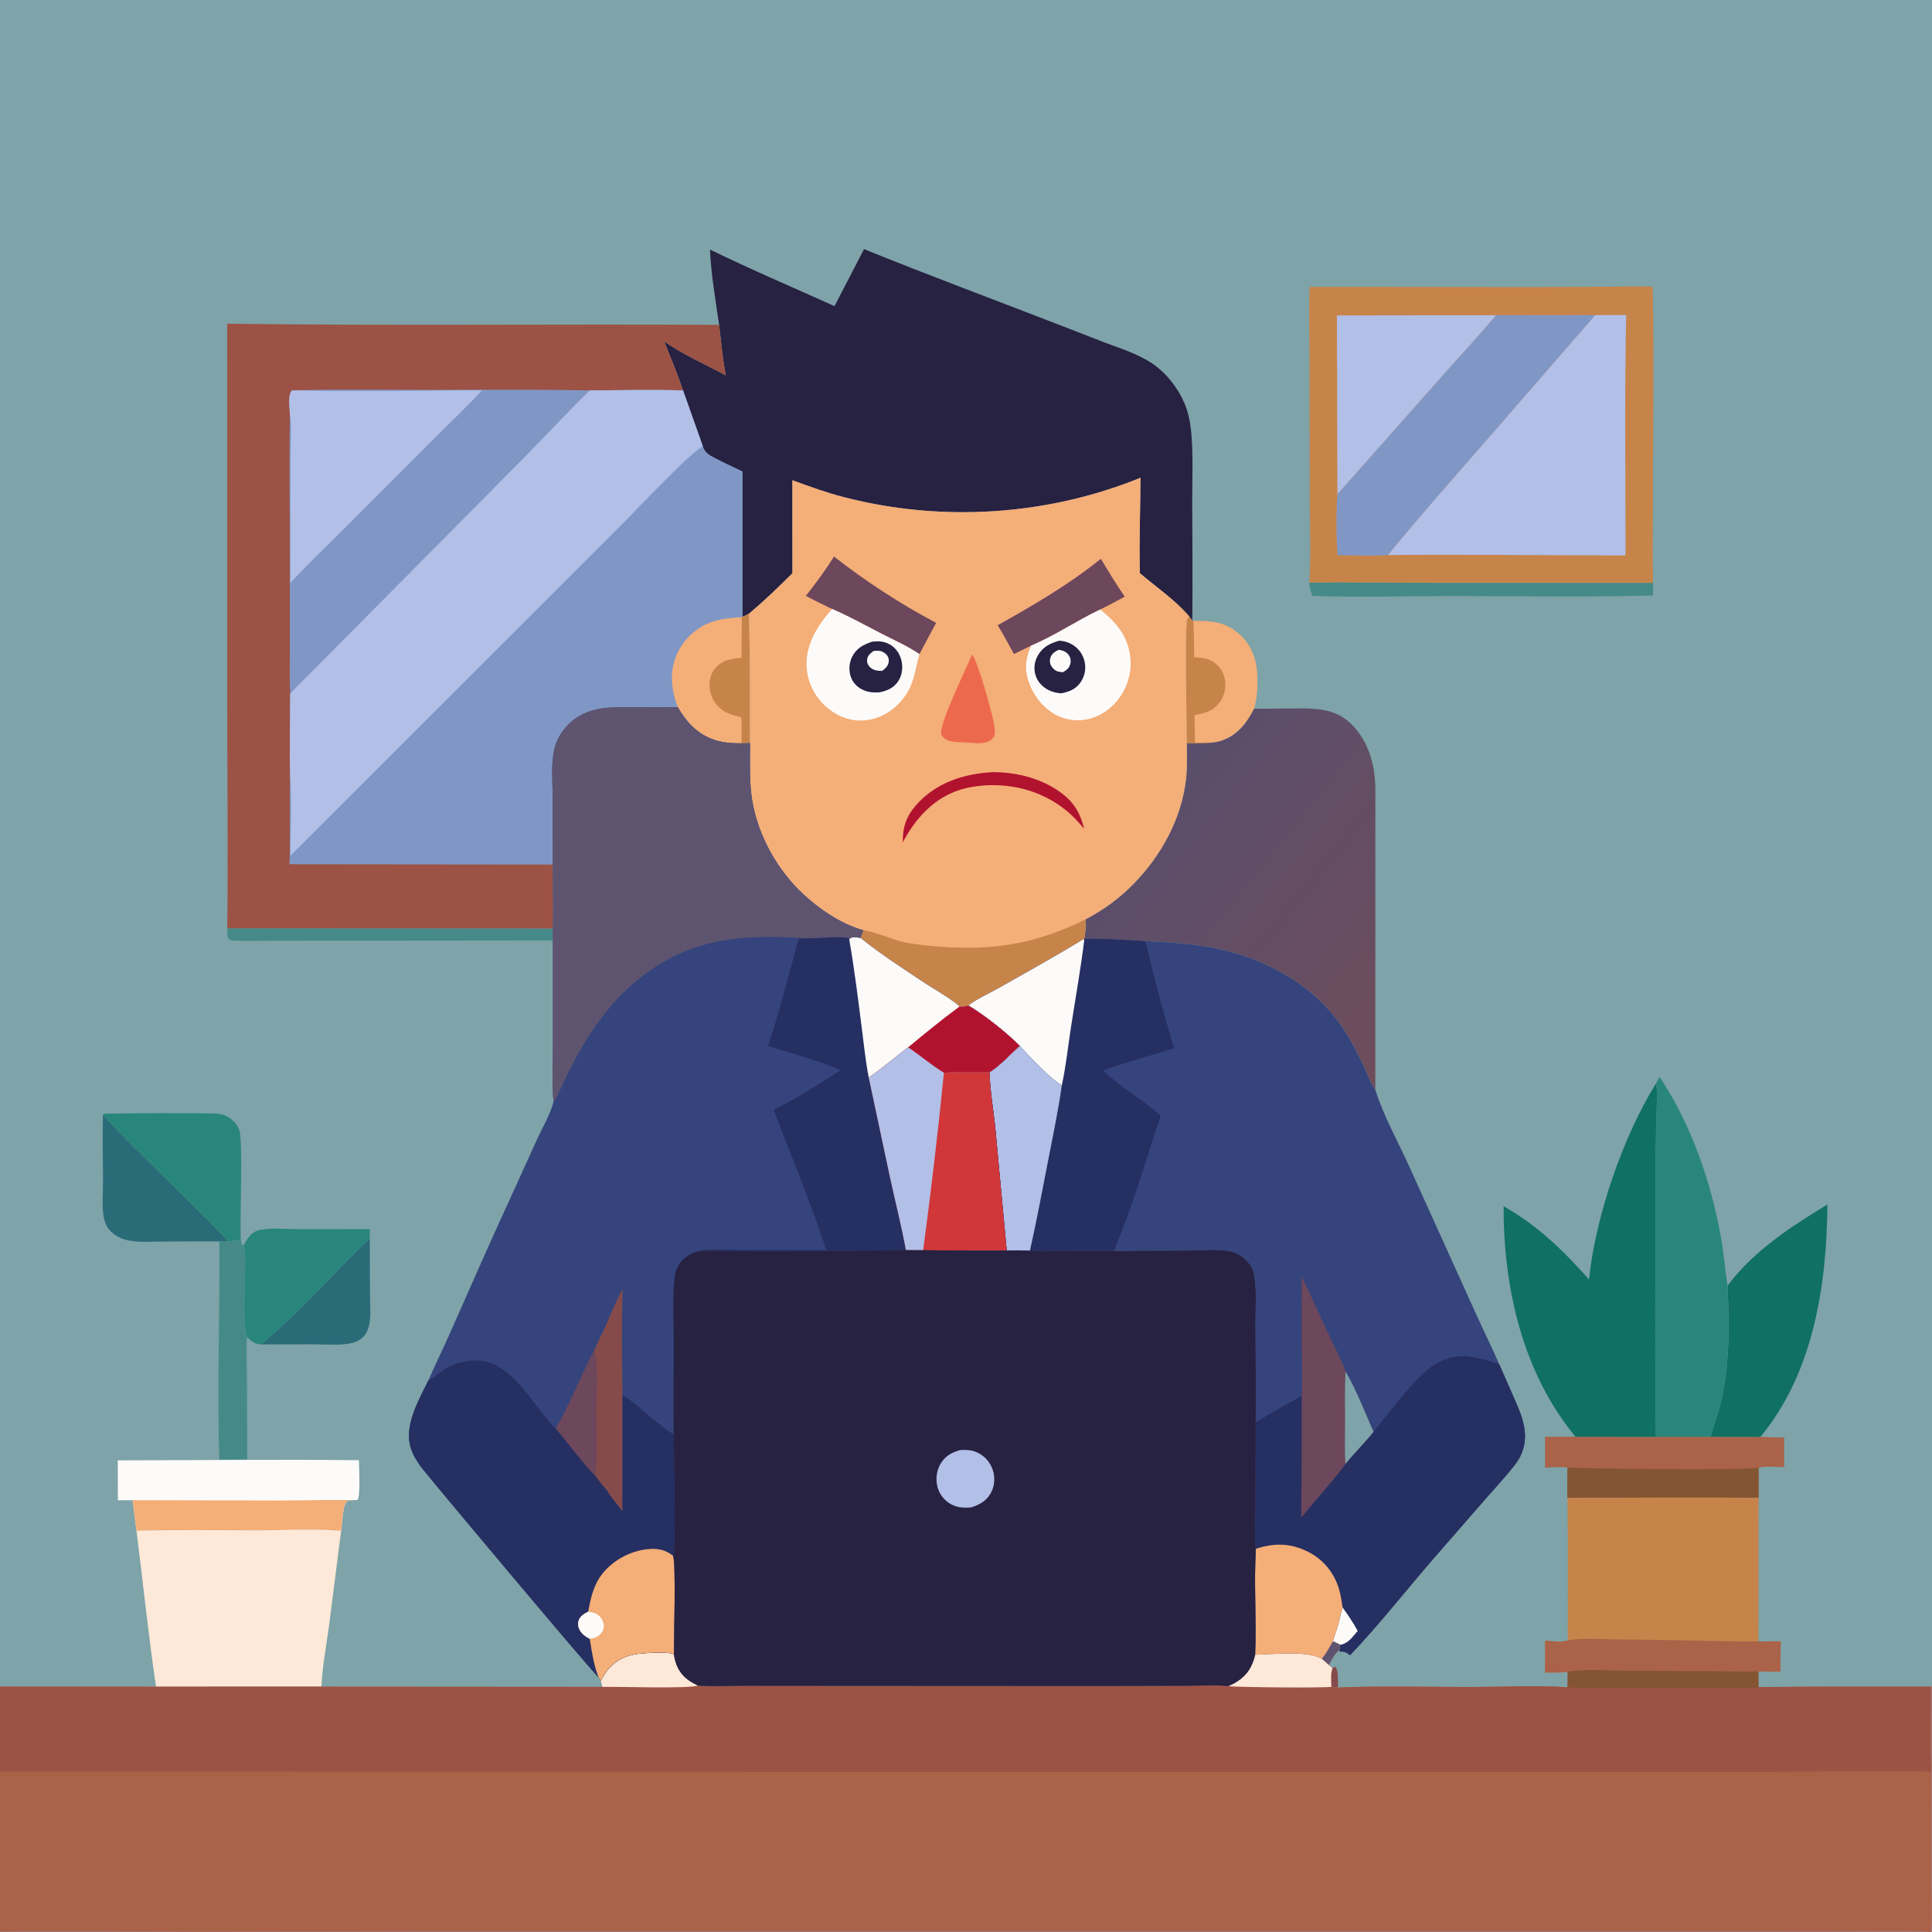
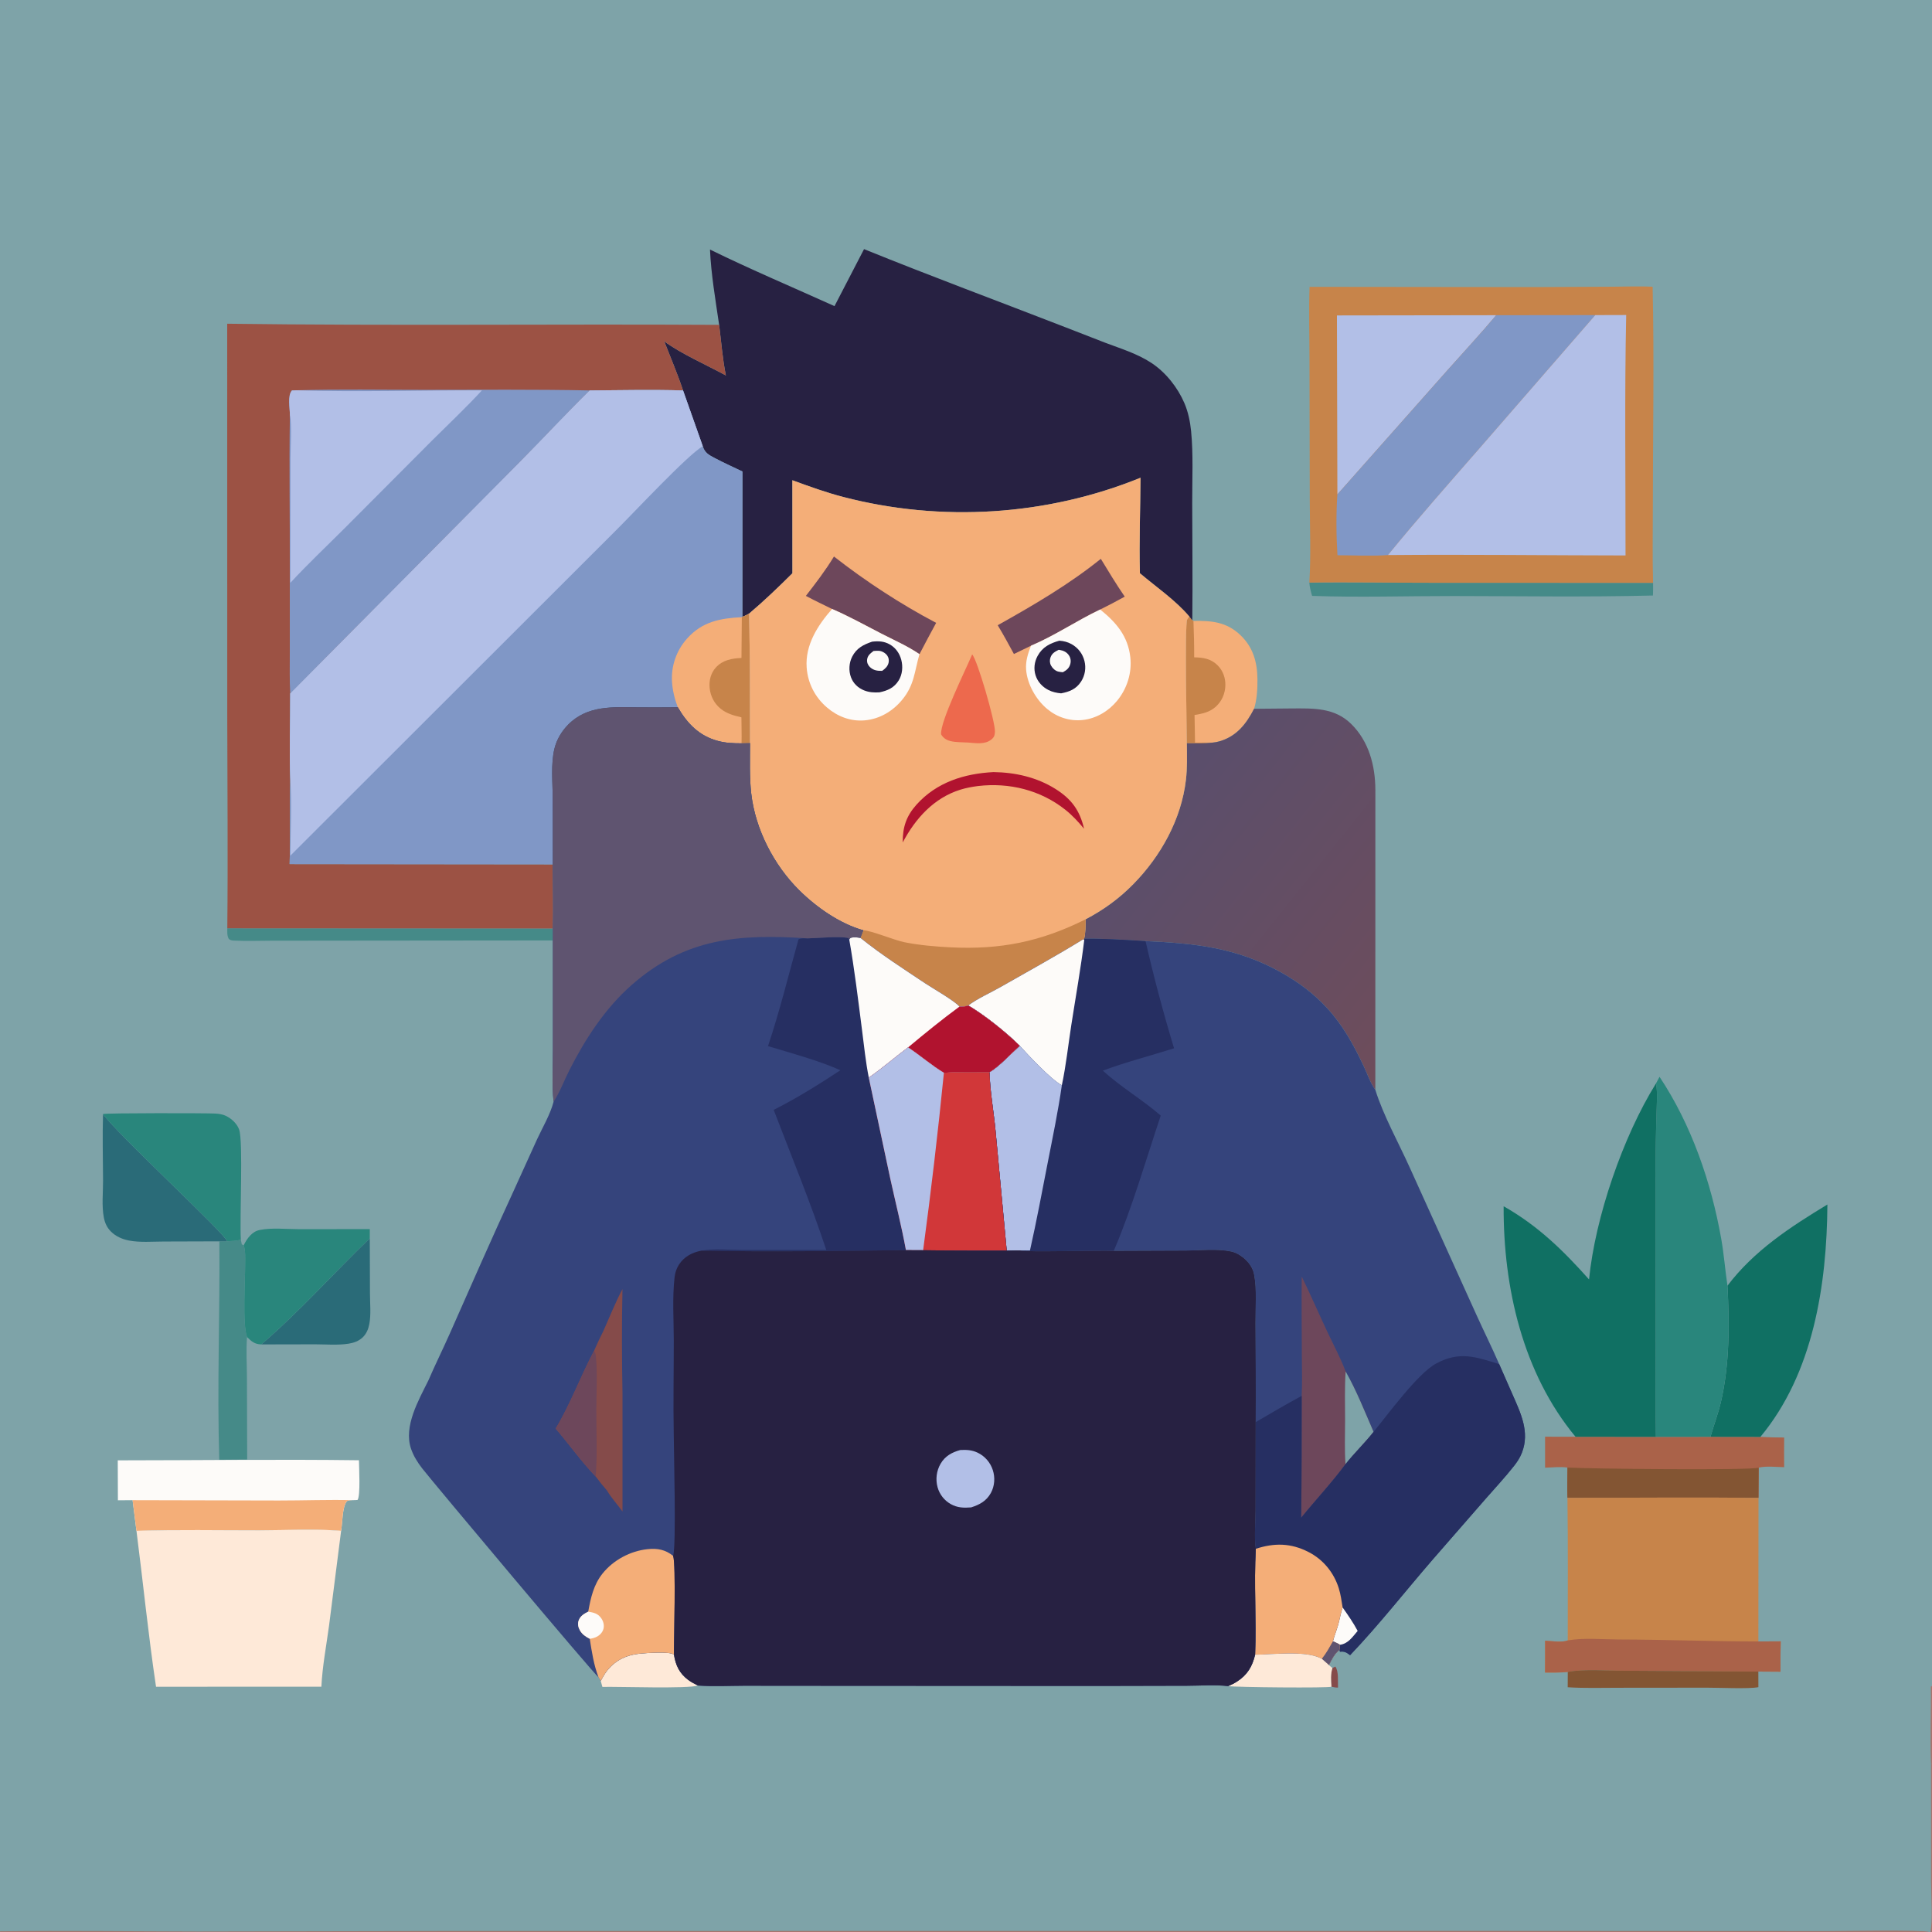
<svg xmlns="http://www.w3.org/2000/svg" version="1.1" style="display: block;" viewBox="0 0 2048 2048" width="1024" height="1024">
  <defs>
    <linearGradient id="Gradient1" gradientUnits="userSpaceOnUse" x1="1521.01" y1="1063.39" x2="1228.39" y2="829.566">
      <stop class="stop0" offset="0" stop-opacity="1" stop-color="rgb(110,77,91)" />
      <stop class="stop1" offset="1" stop-opacity="1" stop-color="rgb(90,78,108)" />
    </linearGradient>
  </defs>
  <path transform="translate(0,0)" fill="rgb(126,163,168)" d="M 0 0 L 2048 0 L 2048 1787.3 L 2048 1870.06 L 2048 2048 L 2046.26 2048 L 2045.38 2048 L 0 2048 L 0 2047.27 L 0 1878 L 0 1787.89 L 0 0 z" />
  <path transform="translate(0,0)" fill="rgb(133,75,74)" d="M 1412.42 1768.19 L 1415.5 1766.65 C 1419.31 1771.73 1418 1782.68 1418.34 1788.91 C 1415.81 1788.97 1413.83 1788.55 1411.39 1787.98 C 1410.86 1781.28 1410.36 1774.69 1412.42 1768.19 z" />
  <path transform="translate(0,0)" fill="rgb(69,138,136)" d="M 240.951 984.042 L 586.118 984.227 L 586.091 996.904 L 359.515 997.121 L 286.847 997.203 C 274.282 997.223 261.418 997.776 248.887 997.102 C 246.345 996.966 244.541 997.042 242.527 995.308 C 240.556 991.759 240.946 987.979 240.951 984.042 z" />
  <path transform="translate(0,0)" fill="rgb(69,138,136)" d="M 1387.96 617.594 C 1430.6 616.95 1473.33 617.809 1515.98 617.762 L 1752.33 617.85 C 1752.51 622.306 1752.28 626.816 1752.21 631.276 C 1681.84 633.048 1611.22 631.886 1540.82 631.828 C 1490.97 631.787 1440.68 633.412 1390.89 631.673 C 1389.47 626.891 1388.33 622.594 1387.96 617.594 z" />
  <path transform="translate(0,0)" fill="rgb(42,107,120)" d="M 276.941 1425.14 C 317.077 1390.87 353.767 1349.53 391.99 1312.69 L 392.177 1371.29 C 392.216 1381.65 393.418 1393.48 391.474 1403.64 C 390.457 1408.95 388.398 1413.92 384.417 1417.72 C 380.32 1421.62 374.799 1423.57 369.288 1424.4 C 357.996 1426.11 345.561 1425.07 334.111 1425.02 L 276.941 1425.14 z" />
  <path transform="translate(0,0)" fill="rgb(69,138,136)" d="M 255.305 1314.14 L 256.296 1319 L 258.314 1320.1 C 260.426 1325.85 259.837 1334.16 259.87 1340.33 C 259.959 1356.72 256.864 1404.22 261.871 1417.31 C 260.759 1431.4 261.734 1446.28 261.773 1460.46 L 262.023 1547.16 L 232.448 1547.37 C 229.992 1470.37 233.222 1392.93 232.524 1315.88 L 240.687 1315.78 C 245.671 1315.55 250.463 1315.47 255.305 1314.14 z" />
  <path transform="translate(0,0)" fill="rgb(244,174,120)" d="M 1260.71 653.516 L 1263.9 657.506 L 1265.1 658.18 C 1284.45 657.889 1300.26 659.201 1315.07 673.424 C 1328.39 686.228 1332.76 701.947 1332.94 719.972 C 1333.04 730.431 1332.45 741.297 1329.37 751.34 C 1321.17 767.295 1311.03 780.395 1292.99 785.753 C 1290.44 786.509 1287.83 786.988 1285.19 787.22 C 1276.23 788.276 1267.09 787.906 1258.08 787.868 C 1258.05 775.593 1255.65 662.367 1258.48 656.668 C 1259.06 655.517 1259.96 654.567 1260.71 653.516 z" />
  <path transform="translate(0,0)" fill="rgb(199,132,74)" d="M 1260.71 653.516 L 1263.9 657.506 L 1265.1 658.18 C 1265.6 671.066 1265.92 683.903 1265.88 696.8 C 1275.58 696.97 1283.83 698.244 1291 705.553 C 1296.46 711.115 1299.09 718.659 1298.94 726.398 C 1298.77 735.084 1295.21 743.483 1288.65 749.252 C 1281.97 755.127 1274.68 756.482 1266.27 757.936 L 1266.78 787.236 C 1272.9 787.222 1279.08 787.034 1285.19 787.22 C 1276.23 788.276 1267.09 787.906 1258.08 787.868 C 1258.05 775.593 1255.65 662.367 1258.48 656.668 C 1259.06 655.517 1259.96 654.567 1260.71 653.516 z" />
  <path transform="translate(0,0)" fill="rgb(42,107,120)" d="M 109.219 1180.91 C 122.68 1200.81 239.835 1308.78 240.687 1315.78 L 232.524 1315.88 L 173.264 1316.07 C 161.437 1316.1 148.398 1317.25 136.793 1315.02 C 129.625 1313.64 122.703 1310.64 117.506 1305.4 C 113.34 1301.2 111.179 1296.35 110.07 1290.59 C 107.708 1278.34 109.286 1264.13 109.238 1251.62 C 109.149 1228.09 108.485 1204.42 109.219 1180.91 z" />
  <path transform="translate(0,0)" fill="rgb(41,134,124)" d="M 391.986 1302.92 L 391.99 1312.69 C 353.767 1349.53 317.077 1390.87 276.941 1425.14 C 269.884 1424.9 266.779 1422.11 261.871 1417.31 C 256.864 1404.22 259.959 1356.72 259.87 1340.33 C 259.837 1334.16 260.426 1325.85 258.314 1320.1 C 260.099 1316.3 262.337 1312.74 265.232 1309.68 C 268.133 1306.62 271.297 1304.64 275.443 1303.8 C 287.974 1301.28 303.278 1302.93 316.129 1302.96 L 391.986 1302.92 z" />
  <path transform="translate(0,0)" fill="rgb(41,134,124)" d="M 109.219 1180.91 C 112.679 1179.77 219.511 1179.9 227.973 1180.41 C 232.049 1180.66 235.861 1181.13 239.571 1182.92 C 245.404 1185.74 251.289 1191.14 253.488 1197.38 C 257.978 1210.13 253.918 1291.22 255.305 1314.14 C 250.463 1315.47 245.671 1315.55 240.687 1315.78 C 239.835 1308.78 122.68 1200.81 109.219 1180.91 z" />
  <path transform="translate(0,0)" fill="rgb(170,98,73)" d="M 1637.84 1522.96 L 1670.11 1523.03 L 1755.28 1523.14 L 1813.18 1523.07 L 1866.1 1523.15 C 1874.52 1523.61 1882.88 1523.83 1891.31 1523.82 C 1891.25 1534.3 1891.12 1544.78 1891.29 1555.26 C 1883.01 1555.15 1872.26 1553.8 1864.27 1555.78 L 1864.09 1587.78 C 1796.58 1587.06 1729.05 1587.81 1661.54 1587.71 C 1661.18 1577.06 1661.49 1566.34 1661.57 1555.68 C 1654.1 1554.55 1645.43 1555.62 1637.84 1555.81 L 1637.84 1522.96 z" />
  <path transform="translate(0,0)" fill="rgb(131,85,51)" d="M 1661.57 1555.68 C 1683.11 1556.96 1855.18 1558.85 1864.27 1555.78 L 1864.09 1587.78 C 1796.58 1587.06 1729.05 1587.81 1661.54 1587.71 C 1661.18 1577.06 1661.49 1566.34 1661.57 1555.68 z" />
  <path transform="translate(0,0)" fill="rgb(16,112,99)" d="M 1831.19 1362.91 C 1859.26 1325.79 1897.88 1300.6 1937.12 1276.84 C 1936.51 1362.13 1922.2 1455.7 1866.1 1523.15 L 1813.18 1523.07 C 1816.66 1510.62 1821.33 1498.72 1824.27 1486.03 C 1833.52 1446.13 1833.29 1403.59 1831.19 1362.91 z" />
  <path transform="translate(0,0)" fill="rgb(253,251,249)" d="M 124.829 1548.02 C 209.998 1547.99 295.351 1546.82 380.5 1547.93 C 380.564 1555.43 382.279 1585.56 379.012 1590.01 C 377.385 1590.1 375.734 1590.28 374.105 1590.23 C 372.357 1590.39 368.819 1590.12 367.657 1591.45 C 362.713 1597.09 363.053 1614.78 361.592 1622.77 C 333.152 1620.44 303.582 1622.19 274.983 1622.22 C 231.605 1622.27 188.012 1621.34 144.669 1622.79 L 140.568 1590.25 L 124.979 1590.37 L 124.829 1548.02 z" />
  <path transform="translate(0,0)" fill="rgb(244,174,120)" d="M 140.568 1590.25 L 295.577 1590.6 C 321.712 1590.61 347.993 1589.61 374.105 1590.23 C 372.357 1590.39 368.819 1590.12 367.657 1591.45 C 362.713 1597.09 363.053 1614.78 361.592 1622.77 C 333.152 1620.44 303.582 1622.19 274.983 1622.22 C 231.605 1622.27 188.012 1621.34 144.669 1622.79 L 140.568 1590.25 z" />
  <path transform="translate(0,0)" fill="rgb(41,134,124)" d="M 1755.38 1148.56 L 1759.17 1141.46 C 1792.98 1192.24 1813.95 1253.23 1824.54 1313.01 C 1827.48 1329.58 1828.71 1346.3 1831.19 1362.91 C 1833.29 1403.59 1833.52 1446.13 1824.27 1486.03 C 1821.33 1498.72 1816.66 1510.62 1813.18 1523.07 L 1755.28 1523.14 C 1754.6 1491.98 1755.06 1460.68 1755 1429.5 L 1754.9 1235.22 C 1754.88 1217.16 1755.51 1199.1 1755.91 1181.04 C 1756.14 1170.7 1757.34 1158.69 1755.38 1148.56 z" />
  <path transform="translate(0,0)" fill="rgb(254,233,216)" d="M 144.669 1622.79 C 188.012 1621.34 231.605 1622.27 274.983 1622.22 C 303.582 1622.19 333.152 1620.44 361.592 1622.77 L 348.796 1723.32 C 345.904 1744.62 341.713 1766.54 340.675 1788 L 165.398 1788.02 C 157.204 1733.14 151.724 1677.83 144.669 1622.79 z" />
  <path transform="translate(0,0)" fill="rgb(16,112,99)" d="M 1755.38 1148.56 C 1757.34 1158.69 1756.14 1170.7 1755.91 1181.04 C 1755.51 1199.1 1754.88 1217.16 1754.9 1235.22 L 1755 1429.5 C 1755.06 1460.68 1754.6 1491.98 1755.28 1523.14 L 1670.11 1523.03 C 1614.17 1455.55 1593.52 1364.75 1593.92 1278.7 C 1630.24 1299.27 1657 1325.46 1684.45 1356.27 C 1690.97 1290.4 1720.42 1204.72 1755.38 1148.56 z" />
  <path transform="translate(0,0)" fill="rgb(199,132,74)" d="M 1661.54 1587.71 C 1729.05 1587.81 1796.58 1587.06 1864.09 1587.78 L 1863.95 1740.01 L 1887.66 1739.89 C 1887.38 1750.64 1887.24 1761.33 1887.42 1772.08 L 1863.92 1771.93 L 1722.45 1771.04 C 1705.03 1771.03 1678.3 1768.93 1661.91 1772.32 C 1654.04 1773.24 1645.73 1772.85 1637.79 1772.95 C 1637.99 1761.72 1637.86 1750.45 1637.87 1739.21 C 1644.58 1739.56 1655.72 1741.35 1661.87 1738.92 C 1661.86 1688.53 1662.27 1638.09 1661.54 1587.71 z" />
  <path transform="translate(0,0)" fill="rgb(170,98,73)" d="M 1661.87 1738.92 C 1678.69 1735.9 1698.4 1737.87 1715.6 1737.91 C 1765.08 1738.02 1814.48 1740 1863.95 1740.01 L 1887.66 1739.89 C 1887.38 1750.64 1887.24 1761.33 1887.42 1772.08 L 1863.92 1771.93 L 1722.45 1771.04 C 1705.03 1771.03 1678.3 1768.93 1661.91 1772.32 C 1654.04 1773.24 1645.73 1772.85 1637.79 1772.95 C 1637.99 1761.72 1637.86 1750.45 1637.87 1739.21 C 1644.58 1739.56 1655.72 1741.35 1661.87 1738.92 z" />
  <path transform="translate(0,0)" fill="url(#Gradient1)" d="M 1329.37 751.34 L 1368.83 750.988 C 1391.99 750.872 1414.47 749.892 1432.27 767.362 C 1451.11 785.861 1457.89 811.774 1457.95 837.429 L 1457.9 1155.23 C 1452.71 1148.3 1449.34 1138.14 1445.62 1130.25 C 1435.01 1107.75 1423.73 1087.12 1406.79 1068.62 C 1392.47 1052.99 1375.71 1040.59 1357.21 1030.33 C 1310.58 1004.46 1266.41 999.895 1214.33 997.619 C 1192.79 996.304 1170.81 994.84 1149.24 995.035 C 1150.84 988.426 1150.62 981.246 1150.84 974.469 C 1169.67 964.617 1186.38 952.491 1201.29 937.299 C 1230.52 907.514 1252.21 868.619 1257.13 826.724 C 1258.65 813.84 1258.21 800.815 1258.08 787.868 C 1267.09 787.906 1276.23 788.276 1285.19 787.22 C 1287.83 786.988 1290.44 786.509 1292.99 785.753 C 1311.03 780.395 1321.17 767.295 1329.37 751.34 z" />
  <path transform="translate(0,0)" fill="rgb(199,132,74)" d="M 1388.19 304.067 L 1625.01 304.332 L 1709.4 303.933 C 1723.47 303.861 1737.8 303.238 1751.85 303.928 C 1753.59 381.548 1752.12 459.5 1752.09 537.157 C 1752.07 564.023 1751.56 590.996 1752.33 617.85 L 1515.98 617.762 C 1473.33 617.809 1430.6 616.95 1387.96 617.594 C 1389.73 589.069 1388.49 559.877 1388.41 531.293 L 1388.11 380.886 C 1388.09 355.342 1387.33 329.574 1388.19 304.067 z" />
  <path transform="translate(0,0)" fill="rgb(178,191,231)" d="M 1417.21 334.378 L 1586.02 334.137 C 1569.36 353.967 1551.65 373.013 1534.44 392.366 L 1417.68 524.098 L 1417.21 334.378 z" />
  <path transform="translate(0,0)" fill="rgb(128,151,198)" d="M 1586.02 334.137 L 1691.09 334.015 L 1567.81 475.839 C 1535.29 513.109 1502.62 550.042 1471.33 588.382 C 1453.73 589.664 1435.42 588.603 1417.75 588.578 C 1416.46 567.577 1416.25 545.129 1417.68 524.098 L 1534.44 392.366 C 1551.65 373.013 1569.36 353.967 1586.02 334.137 z" />
  <path transform="translate(0,0)" fill="rgb(178,191,231)" d="M 1691.09 334.015 L 1723.82 333.924 C 1722.07 418.8 1723.21 503.898 1723.13 588.803 C 1639.22 588.706 1555.23 587.633 1471.33 588.382 C 1502.62 550.042 1535.29 513.109 1567.81 475.839 L 1691.09 334.015 z" />
  <path transform="translate(0,0)" fill="rgb(39,33,66)" d="M 915.918 264.082 C 986.513 292.713 1058.07 319.217 1129.09 346.796 L 1171.4 363.246 C 1188.07 369.561 1205.77 374.915 1220.73 384.836 C 1235.84 394.856 1248.34 410.688 1255.48 427.268 C 1259.48 436.576 1261.64 447.018 1262.62 457.071 C 1265.05 481.87 1263.73 508.008 1263.79 532.944 C 1263.89 574.451 1264.35 616.004 1263.9 657.506 L 1260.71 653.516 C 1246.18 636.324 1225.56 622.222 1208.35 607.655 C 1207.39 574.037 1208.84 540.081 1209 506.425 C 1109.71 546.825 997.704 553.823 893.929 526.824 C 875.496 522.028 857.81 515.638 839.95 509.068 L 839.989 607.668 C 825.123 622.456 809.937 637.054 793.911 650.584 C 791.604 651.813 789.431 653.034 786.961 653.909 L 787.02 499.812 C 777.204 495.116 767.181 490.605 757.567 485.52 C 751.495 482.308 747.079 480.025 744.975 473.079 L 724.043 413.88 C 718.261 396.343 710.807 379.058 704.135 361.824 C 721.232 374.621 749.811 387.307 769.452 397.976 C 765.921 380.473 764.545 362.103 762.314 344.367 C 758.505 318.312 753.764 290.805 752.617 264.528 C 795.956 285.765 840.618 304.636 884.605 324.505 L 915.918 264.082 z" />
  <path transform="translate(0,0)" fill="rgb(156,82,68)" d="M 240.85 343.163 C 414.642 345.489 588.509 343.349 762.314 344.367 C 764.545 362.103 765.921 380.473 769.452 397.976 C 749.811 387.307 721.232 374.621 704.135 361.824 C 710.807 379.058 718.261 396.343 724.043 413.88 C 691.176 412.931 657.957 413.634 625.072 413.877 C 599.932 438.604 575.967 464.504 551.154 489.552 L 307.65 735.096 C 307.775 765.448 306.502 796.278 307.735 826.558 C 306.682 856.346 308.048 886.224 306.974 915.997 L 586.003 916.284 C 586.046 938.878 586.701 961.652 586.118 984.227 L 240.951 984.042 C 241.727 908.29 240.998 832.447 240.898 756.688 L 240.85 343.163 z" />
  <path transform="translate(0,0)" fill="rgb(128,151,198)" d="M 314.501 413.711 C 359.454 412.435 404.649 413.267 449.627 413.252 C 508.054 413.232 566.662 412.682 625.072 413.877 C 599.932 438.604 575.967 464.504 551.154 489.552 L 307.65 735.096 C 306.805 720.648 307.27 705.974 307.205 691.488 L 307.209 605.264 C 307.404 550.263 306.354 495.165 307.311 440.185 C 307.378 432.915 304.537 419.407 309.463 413.91 L 314.501 413.711 z" />
  <path transform="translate(0,0)" fill="rgb(178,191,231)" d="M 307.311 440.185 C 307.378 432.915 304.537 419.407 309.463 413.91 L 314.501 413.711 C 379.791 415.772 445.514 413.55 510.873 413.807 C 494.132 432.023 475.995 449.039 458.465 466.495 L 365.709 559.565 C 346.391 578.878 326.299 597.804 307.761 617.844 L 307.914 486.476 C 307.902 475.824 309.528 448.426 307.311 440.185 z" />
  <path transform="translate(0,0)" fill="rgb(128,151,198)" d="M 625.072 413.877 C 657.957 413.634 691.176 412.931 724.043 413.88 L 744.975 473.079 C 747.079 480.025 751.495 482.308 757.567 485.52 C 767.181 490.605 777.204 495.116 787.02 499.812 L 786.961 653.909 C 789.431 653.034 791.604 651.813 793.911 650.584 C 795.341 696.248 794.648 742.105 795.018 787.797 L 786.07 787.972 C 777.597 787.993 769.347 787.651 761.113 785.458 C 741.155 780.143 728.588 767.079 718.477 749.718 C 704.638 749.818 690.8 749.918 676.96 749.796 C 650.316 749.562 622.839 747.345 602.361 768.068 C 595.375 775.138 590.112 783.883 587.746 793.582 C 583.775 809.855 585.846 829.454 585.899 846.167 L 586.003 916.284 L 306.974 915.997 C 308.048 886.224 306.682 856.346 307.735 826.558 C 306.502 796.278 307.775 765.448 307.65 735.096 L 551.154 489.552 C 575.967 464.504 599.932 438.604 625.072 413.877 z" />
  <path transform="translate(0,0)" fill="rgb(244,174,120)" d="M 786.961 653.909 C 789.431 653.034 791.604 651.813 793.911 650.584 C 795.341 696.248 794.648 742.105 795.018 787.797 L 786.07 787.972 C 777.597 787.993 769.347 787.651 761.113 785.458 C 741.155 780.143 728.588 767.079 718.477 749.718 C 715.219 741.25 712.934 731.887 712.366 722.816 C 711.301 705.839 717.058 689.464 728.39 676.82 C 744.487 658.858 763.355 655.445 786.363 654.208 L 786.961 653.909 z" />
  <path transform="translate(0,0)" fill="rgb(199,132,74)" d="M 786.961 653.909 C 789.431 653.034 791.604 651.813 793.911 650.584 C 795.341 696.248 794.648 742.105 795.018 787.797 L 786.07 787.972 C 786.298 778.802 786.006 769.573 785.936 760.398 C 777.841 758.47 770.592 756.654 763.931 751.298 C 757.141 745.84 753.072 737.823 752.236 729.19 C 751.488 721.459 753.476 713.467 758.781 707.642 C 766.151 699.55 775.654 697.988 785.991 697.465 L 786.363 654.208 L 786.961 653.909 z" />
  <path transform="translate(0,0)" fill="rgb(178,191,231)" d="M 625.072 413.877 C 657.957 413.634 691.176 412.931 724.043 413.88 L 744.975 473.079 C 729.862 481.25 670.603 544.796 653.254 561.916 L 307.773 907.056 C 307.924 880.5 309.43 853.011 307.735 826.558 C 306.502 796.278 307.775 765.448 307.65 735.096 L 551.154 489.552 C 575.967 464.504 599.932 438.604 625.072 413.877 z" />
  <path transform="translate(0,0)" fill="rgb(244,174,120)" d="M 839.95 509.068 C 857.81 515.638 875.496 522.028 893.929 526.824 C 997.704 553.823 1109.71 546.825 1209 506.425 C 1208.84 540.081 1207.39 574.037 1208.35 607.655 C 1225.56 622.222 1246.18 636.324 1260.71 653.516 C 1259.96 654.567 1259.06 655.517 1258.48 656.668 C 1255.65 662.367 1258.05 775.593 1258.08 787.868 C 1258.21 800.815 1258.65 813.84 1257.13 826.724 C 1252.21 868.619 1230.52 907.514 1201.29 937.299 C 1186.38 952.491 1169.67 964.617 1150.84 974.469 C 1150.62 981.246 1150.84 988.426 1149.24 995.035 L 1149.37 996.268 L 1148.01 995.825 C 1119.4 1013.49 1089.66 1029.72 1060.45 1046.41 C 1049.7 1052.55 1036.19 1058.45 1026.43 1065.86 C 1023.21 1067.07 1020.48 1067.05 1017.07 1067.04 C 1012.01 1061 988.778 1047.74 980.916 1042.51 C 957.845 1027.16 933.582 1011.53 912.021 994.186 C 913.123 991.545 914.089 988.824 915.113 986.151 C 890.188 979.141 865.429 961.766 847.204 943.718 C 820.338 917.112 800.709 879.161 796.361 841.427 C 794.326 823.77 795.032 805.564 795.018 787.797 C 794.648 742.105 795.341 696.248 793.911 650.584 C 809.937 637.054 825.123 622.456 839.989 607.668 L 839.95 509.068 z" />
  <path transform="translate(0,0)" fill="rgb(177,19,47)" d="M 1053.14 818.45 C 1076.22 818.745 1099.06 823.915 1118.78 836.274 C 1135.67 846.852 1144.63 858.961 1149.15 878.5 C 1143.02 871.15 1136.8 864.33 1129.27 858.355 C 1102.98 837.467 1069.82 829.351 1036.76 833.221 C 1030.38 834.055 1024.15 835.175 1017.99 837.099 C 989.89 845.882 970.322 867.695 956.933 893.014 C 956.786 876.836 960.741 864.978 971.555 852.939 C 992.897 829.181 1022.18 820.05 1053.14 818.45 z" />
  <path transform="translate(0,0)" fill="rgb(237,105,77)" d="M 1030.54 693.709 C 1036.07 699.517 1055.15 765.411 1054.67 775.54 C 1054.49 779.308 1053.97 781.365 1050.99 783.82 C 1044.07 789.523 1034.51 787.745 1026.25 787.135 C 1020.35 786.724 1013.14 787.003 1007.47 785.557 C 1003.07 784.435 999.943 782.337 997.603 778.467 C 996.392 764.987 1023.71 709.93 1030.54 693.709 z" />
  <path transform="translate(0,0)" fill="rgb(109,71,91)" d="M 1057.62 662.757 C 1095.26 641.703 1133.31 619.511 1166.92 592.383 C 1175.15 605.884 1183.29 619.436 1192.27 632.454 C 1183.68 637.207 1175.07 641.806 1166.24 646.12 C 1141.34 657.954 1118.26 673.796 1092.87 684.512 L 1074.79 693.268 C 1069.24 682.98 1063.64 672.78 1057.62 662.757 z" />
  <path transform="translate(0,0)" fill="rgb(109,71,91)" d="M 884.03 589.921 C 917.401 616.044 954.854 640.524 992.356 660.262 C 986.347 671.273 980.441 682.322 974.669 693.458 C 962.275 684.938 947.43 678.435 934.033 671.543 C 916.902 662.73 899.733 653.149 882.039 645.552 C 872.763 640.975 863.369 636.551 854.252 631.667 C 864.732 618.161 875.162 604.561 884.03 589.921 z" />
  <path transform="translate(0,0)" fill="rgb(199,132,74)" d="M 915.113 986.151 C 923.537 986.318 947.905 996.647 958.73 998.796 C 974.717 1001.97 991.25 1003.39 1007.51 1004.21 C 1060.54 1006.89 1103.38 998.193 1150.84 974.469 C 1150.62 981.246 1150.84 988.426 1149.24 995.035 L 1149.37 996.268 L 1148.01 995.825 C 1119.4 1013.49 1089.66 1029.72 1060.45 1046.41 C 1049.7 1052.55 1036.19 1058.45 1026.43 1065.86 C 1023.21 1067.07 1020.48 1067.05 1017.07 1067.04 C 1012.01 1061 988.778 1047.74 980.916 1042.51 C 957.845 1027.16 933.582 1011.53 912.021 994.186 C 913.123 991.545 914.089 988.824 915.113 986.151 z" />
  <path transform="translate(0,0)" fill="rgb(253,251,249)" d="M 1166.24 646.12 C 1183.22 659.791 1195.67 674.23 1198.18 696.723 C 1200.03 713.238 1194.76 729.942 1184.25 742.746 C 1175.14 753.841 1162.15 761.659 1147.75 763.225 C 1134.02 764.717 1120.57 760.308 1110.01 751.503 C 1098.22 741.671 1088.95 725.341 1087.73 709.924 C 1087.02 700.82 1089.68 692.855 1092.87 684.512 C 1118.26 673.796 1141.34 657.954 1166.24 646.12 z" />
  <path transform="translate(0,0)" fill="rgb(39,33,66)" d="M 1122.93 679.162 C 1127.49 679.468 1131.72 680.515 1135.76 682.738 C 1142.72 686.567 1147.63 692.905 1149.56 700.62 C 1151.43 708.07 1150.19 715.991 1146.01 722.45 C 1140.83 730.453 1133.79 733.257 1124.82 734.967 C 1120.24 734.582 1115.57 733.574 1111.46 731.487 C 1105.06 728.236 1099.96 722.821 1097.76 715.918 C 1095.56 708.992 1096.45 701.636 1099.92 695.28 C 1105.04 685.875 1113.09 681.897 1122.93 679.162 z" />
  <path transform="translate(0,0)" fill="rgb(253,251,249)" d="M 1122.21 688.838 C 1122.6 688.882 1122.99 688.908 1123.37 688.971 C 1127.36 689.623 1130.91 691.317 1133.18 694.8 C 1135.02 697.625 1135.42 700.974 1134.47 704.191 C 1133.19 708.52 1130.5 710.475 1126.72 712.593 C 1125 712.437 1123.18 712.302 1121.51 711.838 C 1118.44 710.984 1115.47 708.159 1114.05 705.363 C 1112.67 702.66 1112.59 699.488 1113.65 696.664 C 1115.27 692.391 1118.39 690.783 1122.21 688.838 z" />
  <path transform="translate(0,0)" fill="rgb(253,251,249)" d="M 882.039 645.552 C 899.733 653.149 916.902 662.73 934.033 671.543 C 947.43 678.435 962.275 684.938 974.669 693.458 C 969.298 711.955 969.359 726.055 956.328 741.824 C 946.303 753.957 932.329 762.286 916.463 763.622 C 901.585 764.874 887.682 759.476 876.516 749.874 C 863.93 739.051 856.269 724.174 855.1 707.597 C 853.413 683.672 866.834 662.757 882.039 645.552 z" />
  <path transform="translate(0,0)" fill="rgb(39,33,66)" d="M 924.436 680.208 C 931.224 679.418 937.299 679.691 943.35 683.198 C 949.48 686.751 953.6 692.618 955.386 699.432 C 957.279 706.655 956.612 714.847 952.657 721.286 C 947.861 729.092 940.886 732.113 932.236 733.915 C 926.471 734.263 921.261 733.968 915.836 731.784 C 909.492 729.231 904.421 724.347 902.047 717.888 C 899.486 710.919 899.975 702.694 903.353 696.078 C 908.009 686.959 915.261 683.379 924.436 680.208 z" />
  <path transform="translate(0,0)" fill="rgb(253,251,249)" d="M 925.962 690.069 C 927.802 689.931 929.691 689.766 931.535 689.871 C 934.909 690.064 938.619 692.212 940.556 694.99 C 942.011 697.075 942.51 699.755 941.995 702.236 C 941.132 706.388 938.429 708.77 935.148 711.127 C 930.206 711.27 925.906 710.71 922.152 707.115 C 919.98 705.034 918.822 702.228 919.167 699.207 C 919.674 694.772 922.719 692.627 925.962 690.069 z" />
  <path transform="translate(0,0)" fill="rgb(53,68,124)" d="M 1149.24 995.035 C 1170.81 994.84 1192.79 996.304 1214.33 997.619 C 1266.41 999.895 1310.58 1004.46 1357.21 1030.33 C 1375.71 1040.59 1392.47 1052.99 1406.79 1068.62 C 1423.73 1087.12 1435.01 1107.75 1445.62 1130.25 C 1449.34 1138.14 1452.71 1148.3 1457.9 1155.23 C 1466.25 1182.21 1482.5 1211.28 1494.23 1237.31 L 1565.05 1393.73 C 1572.97 1411.21 1581.54 1428.43 1589.19 1446.02 L 1603.09 1477.68 C 1611.91 1497.79 1621.92 1517.98 1613.23 1540.08 C 1611.14 1545.39 1608.32 1549.65 1604.82 1554.09 C 1595.34 1566.12 1584.75 1577.44 1574.68 1588.97 L 1518.9 1652.97 C 1489.7 1686.7 1461.93 1722.26 1431.16 1754.56 C 1427.47 1751.75 1425.22 1750.26 1420.41 1750.9 L 1419.95 1748.75 C 1414.55 1753.23 1411.67 1758.87 1408.67 1765.06 L 1401.18 1758.41 C 1400.94 1758.29 1400.7 1758.17 1400.45 1758.05 L 1399.22 1757.48 C 1382.71 1749.68 1349.22 1753.85 1330.46 1754.11 C 1331.93 1716.76 1329.1 1679.1 1331.19 1641.8 C 1329.36 1628.95 1330.95 1613.86 1330.96 1600.76 L 1331.07 1507.52 C 1331.34 1472.64 1331.06 1437.72 1330.82 1402.85 C 1330.71 1386.33 1332.44 1367.02 1329.32 1350.88 C 1328.21 1345.18 1325.28 1340.38 1321.24 1336.26 C 1316.94 1331.87 1311.06 1327.93 1304.97 1326.65 C 1290.33 1323.58 1272.4 1325.56 1257.4 1325.68 L 1180.61 1325.97 C 1165.94 1325.15 1086.9 1327.7 1081.22 1325.47 C 1076.53 1325.39 1071.84 1325.56 1067.15 1325.7 L 1055.23 1197.87 C 1053.3 1177.7 1049.42 1156.81 1048.94 1136.64 C 1059.56 1130.3 1071.47 1117.09 1080.97 1108.57 C 1067.03 1094.65 1043.4 1075.74 1026.43 1065.86 C 1036.19 1058.45 1049.7 1052.55 1060.45 1046.41 C 1089.66 1029.72 1119.4 1013.49 1148.01 995.825 L 1149.37 996.268 L 1149.24 995.035 z" />
  <path transform="translate(0,0)" fill="rgb(109,71,91)" d="M 1379.87 1353.15 C 1389.27 1372.48 1397.85 1392.17 1406.97 1411.62 C 1413.51 1425.56 1421.06 1439.42 1426.44 1453.83 C 1437.96 1474.22 1446.7 1496.4 1456.01 1517.87 C 1446.66 1529.72 1435.67 1540.21 1426.3 1552.06 C 1411.81 1571.7 1394.66 1589.97 1379.22 1608.95 C 1379.95 1565.88 1379.66 1522.78 1379.81 1479.7 C 1380.58 1465.56 1380.04 1450.98 1379.99 1436.81 C 1379.88 1408.92 1379.6 1381.04 1379.87 1353.15 z" />
  <path transform="translate(0,0)" fill="rgb(126,163,168)" d="M 1426.44 1453.83 C 1437.96 1474.22 1446.7 1496.4 1456.01 1517.87 C 1446.66 1529.72 1435.67 1540.21 1426.3 1552.06 C 1425.16 1536.78 1425.83 1521.08 1425.85 1505.75 C 1425.86 1488.54 1425.26 1470.99 1426.44 1453.83 z" />
  <path transform="translate(0,0)" fill="rgb(38,47,98)" d="M 1149.24 995.035 C 1170.81 994.84 1192.79 996.304 1214.33 997.619 C 1222.99 1035.42 1233.31 1074.11 1244.55 1111.24 C 1219.53 1119.14 1193.64 1125.76 1169.08 1134.9 C 1188.09 1152.42 1210.99 1165.61 1230.42 1182.57 C 1215.18 1228.14 1199.43 1282.46 1180.61 1325.97 C 1165.94 1325.15 1086.9 1327.7 1081.22 1325.47 C 1076.53 1325.39 1071.84 1325.56 1067.15 1325.7 L 1055.23 1197.87 C 1053.3 1177.7 1049.42 1156.81 1048.94 1136.64 C 1059.56 1130.3 1071.47 1117.09 1080.97 1108.57 C 1067.03 1094.65 1043.4 1075.74 1026.43 1065.86 C 1036.19 1058.45 1049.7 1052.55 1060.45 1046.41 C 1089.66 1029.72 1119.4 1013.49 1148.01 995.825 L 1149.37 996.268 L 1149.24 995.035 z" />
  <path transform="translate(0,0)" fill="rgb(253,251,249)" d="M 1026.43 1065.86 C 1036.19 1058.45 1049.7 1052.55 1060.45 1046.41 C 1089.66 1029.72 1119.4 1013.49 1148.01 995.825 L 1149.37 996.268 C 1145.71 1026.37 1140.3 1056.44 1135.65 1086.42 C 1132.36 1107.64 1130.06 1129.48 1125.59 1150.45 C 1114.02 1144.28 1090.55 1119.12 1080.97 1108.57 C 1067.03 1094.65 1043.4 1075.74 1026.43 1065.86 z" />
  <path transform="translate(0,0)" fill="rgb(178,191,231)" d="M 1080.97 1108.57 C 1090.55 1119.12 1114.02 1144.28 1125.59 1150.45 C 1121.66 1178.01 1115.91 1205.4 1110.58 1232.72 C 1104.55 1263.66 1098.74 1294.76 1091.82 1325.51 L 1081.22 1325.47 C 1076.53 1325.39 1071.84 1325.56 1067.15 1325.7 L 1055.23 1197.87 C 1053.3 1177.7 1049.42 1156.81 1048.94 1136.64 C 1059.56 1130.3 1071.47 1117.09 1080.97 1108.57 z" />
  <path transform="translate(0,0)" fill="rgb(38,47,98)" d="M 1456.01 1517.87 C 1471.38 1499.18 1502.91 1455.84 1522.42 1445.36 C 1547.3 1432 1564.39 1438.37 1589.19 1446.02 L 1603.09 1477.68 C 1611.91 1497.79 1621.92 1517.98 1613.23 1540.08 C 1611.14 1545.39 1608.32 1549.65 1604.82 1554.09 C 1595.34 1566.12 1584.75 1577.44 1574.68 1588.97 L 1518.9 1652.97 C 1489.7 1686.7 1461.93 1722.26 1431.16 1754.56 C 1427.47 1751.75 1425.22 1750.26 1420.41 1750.9 L 1419.95 1748.75 C 1414.55 1753.23 1411.67 1758.87 1408.67 1765.06 L 1401.18 1758.41 C 1400.94 1758.29 1400.7 1758.17 1400.45 1758.05 L 1399.22 1757.48 C 1382.71 1749.68 1349.22 1753.85 1330.46 1754.11 C 1331.93 1716.76 1329.1 1679.1 1331.19 1641.8 C 1329.36 1628.95 1330.95 1613.86 1330.96 1600.76 L 1331.07 1507.52 C 1347.22 1498.09 1363.35 1488.58 1379.81 1479.7 C 1379.66 1522.78 1379.95 1565.88 1379.22 1608.95 C 1394.66 1589.97 1411.81 1571.7 1426.3 1552.06 C 1435.67 1540.21 1446.66 1529.72 1456.01 1517.87 z" />
  <path transform="translate(0,0)" fill="rgb(253,251,249)" d="M 1413.01 1739.79 C 1414.49 1733.95 1416.86 1728.17 1418.52 1722.34 C 1420.25 1716.27 1421.2 1709.98 1423.24 1704 C 1428.94 1712.06 1434.54 1720.12 1439.19 1728.85 C 1433.63 1735.22 1429.28 1742.3 1420.44 1743.55 C 1418.22 1742.1 1415.4 1740.98 1413.01 1739.79 z" />
  <path transform="translate(0,0)" fill="rgb(244,174,120)" d="M 1331.19 1641.8 C 1350.9 1635.4 1368.32 1635.6 1387.02 1645.16 C 1402.58 1653.11 1413.87 1666.86 1419.11 1683.47 C 1421.21 1690.12 1422.14 1697.14 1423.24 1704 C 1421.2 1709.98 1420.25 1716.27 1418.52 1722.34 C 1416.86 1728.17 1414.49 1733.95 1413.01 1739.79 C 1415.4 1740.98 1418.22 1742.1 1420.44 1743.55 L 1419.95 1748.75 C 1414.55 1753.23 1411.67 1758.87 1408.67 1765.06 L 1401.18 1758.41 C 1400.94 1758.29 1400.7 1758.17 1400.45 1758.05 L 1399.22 1757.48 C 1382.71 1749.68 1349.22 1753.85 1330.46 1754.11 C 1331.93 1716.76 1329.1 1679.1 1331.19 1641.8 z" />
  <path transform="translate(0,0)" fill="rgb(95,84,112)" d="M 1413.01 1739.79 C 1415.4 1740.98 1418.22 1742.1 1420.44 1743.55 L 1419.95 1748.75 C 1414.55 1753.23 1411.67 1758.87 1408.67 1765.06 L 1401.18 1758.41 C 1405.81 1752.68 1409.32 1746.15 1413.01 1739.79 z" />
-   <path transform="translate(0,0)" fill="rgb(170,98,73)" d="M 636.791 1781.81 C 638.971 1777.9 641.113 1773.91 643.966 1770.43 C 652.87 1759.59 664.544 1754.15 678.357 1752.91 C 684.829 1752.33 710.053 1750.25 714.444 1753.98 C 716.23 1765.24 720.121 1773.67 729.414 1780.68 C 732.658 1783.12 736.25 1784.93 739.87 1786.73 C 755.97 1787.89 772.567 1787.02 788.716 1786.96 L 870.387 1787.03 L 1165.36 1787.19 L 1258.22 1786.98 C 1272.26 1786.97 1287.96 1785.69 1301.85 1787.35 C 1305.09 1786.04 1308.34 1784.4 1311.28 1782.5 C 1322.27 1775.45 1327.53 1766.5 1330.46 1754.11 C 1349.22 1753.85 1382.71 1749.68 1399.22 1757.48 L 1400.45 1758.05 C 1400.7 1758.17 1400.94 1758.29 1401.18 1758.41 L 1408.67 1765.06 L 1412.42 1768.19 C 1410.36 1774.69 1410.86 1781.28 1411.39 1787.98 C 1413.83 1788.55 1415.81 1788.97 1418.34 1788.91 C 1464.96 1786.92 1512.17 1788.35 1558.84 1788.31 C 1591.56 1788.28 1629.89 1786.4 1661.83 1788.56 L 1661.91 1772.32 C 1678.3 1768.93 1705.03 1771.03 1722.45 1771.04 L 1863.92 1771.93 L 1863.97 1788.45 C 1924.89 1787.64 1985.86 1787.98 2046.79 1787.93 L 2048 1787.3 L 2048 1870.06 L 2048 2048 L 2046.26 2048 L 2045.38 2048 L 0 2048 L 0 2047.27 L 0 1878 L 0 1787.89 L 165.398 1788.02 L 340.675 1788 L 638.567 1788.2 L 636.791 1781.81 z" />
  <path transform="translate(0,0)" fill="rgb(167,115,108)" d="M 2046.98 1870.1 L 2048 1870.06 L 2048 2048 L 2046.26 2048 C 2048.83 2039.2 2047.04 2006.58 2047.02 1996.24 L 2046.97 1878 L 2046.98 1870.1 z" />
  <path transform="translate(0,0)" fill="rgb(167,115,108)" d="M 0 2047.27 C 69.86 2046.43 139.88 2047.38 209.754 2047.49 L 477.325 2046.96 L 1581.21 2046.87 L 1937.08 2047.07 C 1950.81 2047.09 2038.77 2045.5 2045.38 2048 L 0 2048 L 0 2047.27 z" />
-   <path transform="translate(0,0)" fill="rgb(156,82,68)" d="M 636.791 1781.81 C 638.971 1777.9 641.113 1773.91 643.966 1770.43 C 652.87 1759.59 664.544 1754.15 678.357 1752.91 C 684.829 1752.33 710.053 1750.25 714.444 1753.98 C 716.23 1765.24 720.121 1773.67 729.414 1780.68 C 732.658 1783.12 736.25 1784.93 739.87 1786.73 C 755.97 1787.89 772.567 1787.02 788.716 1786.96 L 870.387 1787.03 L 1165.36 1787.19 L 1258.22 1786.98 C 1272.26 1786.97 1287.96 1785.69 1301.85 1787.35 C 1305.09 1786.04 1308.34 1784.4 1311.28 1782.5 C 1322.27 1775.45 1327.53 1766.5 1330.46 1754.11 C 1349.22 1753.85 1382.71 1749.68 1399.22 1757.48 L 1400.45 1758.05 C 1400.7 1758.17 1400.94 1758.29 1401.18 1758.41 L 1408.67 1765.06 L 1412.42 1768.19 C 1410.36 1774.69 1410.86 1781.28 1411.39 1787.98 C 1413.83 1788.55 1415.81 1788.97 1418.34 1788.91 C 1464.96 1786.92 1512.17 1788.35 1558.84 1788.31 C 1591.56 1788.28 1629.89 1786.4 1661.83 1788.56 L 1661.91 1772.32 C 1678.3 1768.93 1705.03 1771.03 1722.45 1771.04 L 1863.92 1771.93 L 1863.97 1788.45 C 1924.89 1787.64 1985.86 1787.98 2046.79 1787.93 L 2048 1787.3 L 2048 1870.06 L 2046.98 1870.1 L 2046.97 1878 C 1975.47 1877.05 1903.82 1878.37 1832.31 1878.35 L 1350.41 1878.31 L 0 1878 L 0 1787.89 L 165.398 1788.02 L 340.675 1788 L 638.567 1788.2 L 636.791 1781.81 z" />
  <path transform="translate(0,0)" fill="rgb(167,115,108)" d="M 2046.79 1787.93 L 2048 1787.3 L 2048 1870.06 L 2046.98 1870.1 C 2045.8 1842.9 2047.14 1815.2 2046.79 1787.93 z" />
  <path transform="translate(0,0)" fill="rgb(254,233,216)" d="M 636.791 1781.81 C 638.971 1777.9 641.113 1773.91 643.966 1770.43 C 652.87 1759.59 664.544 1754.15 678.357 1752.91 C 684.829 1752.33 710.053 1750.25 714.444 1753.98 C 716.23 1765.24 720.121 1773.67 729.414 1780.68 C 732.658 1783.12 736.25 1784.93 739.87 1786.73 C 729.426 1790.38 656.119 1787.78 638.567 1788.2 L 636.791 1781.81 z" />
  <path transform="translate(0,0)" fill="rgb(254,233,216)" d="M 1330.46 1754.11 C 1349.22 1753.85 1382.71 1749.68 1399.22 1757.48 L 1400.45 1758.05 C 1400.7 1758.17 1400.94 1758.29 1401.18 1758.41 L 1408.67 1765.06 L 1412.42 1768.19 C 1410.36 1774.69 1410.86 1781.28 1411.39 1787.98 C 1408.55 1789.53 1309.16 1788.61 1301.85 1787.35 C 1305.09 1786.04 1308.34 1784.4 1311.28 1782.5 C 1322.27 1775.45 1327.53 1766.5 1330.46 1754.11 z" />
  <path transform="translate(0,0)" fill="rgb(131,85,51)" d="M 1661.91 1772.32 C 1678.3 1768.93 1705.03 1771.03 1722.45 1771.04 L 1863.92 1771.93 L 1863.97 1788.45 C 1854.61 1790.5 1820.93 1788.97 1809.52 1789.02 L 1716.13 1789.11 C 1698.11 1789.09 1679.8 1789.73 1661.83 1788.56 L 1661.91 1772.32 z" />
  <path transform="translate(0,0)" fill="rgb(53,68,124)" d="M 718.477 749.718 C 728.588 767.079 741.155 780.143 761.113 785.458 C 769.347 787.651 777.597 787.993 786.07 787.972 L 795.018 787.797 C 795.032 805.564 794.326 823.77 796.361 841.427 C 800.709 879.161 820.338 917.112 847.204 943.718 C 865.429 961.766 890.188 979.141 915.113 986.151 C 914.089 988.824 913.123 991.545 912.021 994.186 C 933.582 1011.53 957.845 1027.16 980.916 1042.51 C 988.778 1047.74 1012.01 1061 1017.07 1067.04 C 1020.48 1067.05 1023.21 1067.07 1026.43 1065.86 C 1043.4 1075.74 1067.03 1094.65 1080.97 1108.57 C 1071.47 1117.09 1059.56 1130.3 1048.94 1136.64 C 1049.42 1156.81 1053.3 1177.7 1055.23 1197.87 L 1067.15 1325.7 C 1071.84 1325.56 1076.53 1325.39 1081.22 1325.47 C 1086.9 1327.7 1165.94 1325.15 1180.61 1325.97 L 1257.4 1325.68 C 1272.4 1325.56 1290.33 1323.58 1304.97 1326.65 C 1311.06 1327.93 1316.94 1331.87 1321.24 1336.26 C 1325.28 1340.38 1328.21 1345.18 1329.32 1350.88 C 1332.44 1367.02 1330.71 1386.33 1330.82 1402.85 C 1331.06 1437.72 1331.34 1472.64 1331.07 1507.52 L 1330.96 1600.76 C 1330.95 1613.86 1329.36 1628.95 1331.19 1641.8 C 1329.1 1679.1 1331.93 1716.76 1330.46 1754.11 C 1327.53 1766.5 1322.27 1775.45 1311.28 1782.5 C 1308.34 1784.4 1305.09 1786.04 1301.85 1787.35 C 1287.96 1785.69 1272.26 1786.97 1258.22 1786.98 L 1165.36 1787.19 L 870.387 1787.03 L 788.716 1786.96 C 772.567 1787.02 755.97 1787.89 739.87 1786.73 C 736.25 1784.93 732.658 1783.12 729.414 1780.68 C 720.121 1773.67 716.23 1765.24 714.444 1753.98 C 710.053 1750.25 684.829 1752.33 678.357 1752.91 C 664.544 1754.15 652.87 1759.59 643.966 1770.43 C 641.113 1773.91 638.971 1777.9 636.791 1781.81 L 634.378 1777.81 C 630.125 1775.33 459.317 1571.67 447.655 1556.72 C 442.661 1550.31 438.234 1543.28 435.642 1535.53 C 427.713 1511.84 443.767 1484.25 454.095 1463.34 C 461.264 1446.68 469.401 1430.38 476.751 1413.77 C 498.724 1364.14 520.504 1314.32 543.266 1265.05 L 569.252 1207.83 C 575.131 1195.16 583.263 1181.39 586.812 1167.98 C 584.834 1149.77 586.152 1130.28 586.099 1111.88 L 586.091 996.904 L 586.118 984.227 C 586.701 961.652 586.046 938.878 586.003 916.284 L 585.899 846.167 C 585.846 829.454 583.775 809.855 587.746 793.582 C 590.112 783.883 595.375 775.138 602.361 768.068 C 622.839 747.345 650.316 749.562 676.96 749.796 C 690.8 749.918 704.638 749.818 718.477 749.718 z" />
  <path transform="translate(0,0)" fill="rgb(133,75,74)" d="M 639.646 1410.8 C 646.23 1396.07 652.293 1380.67 659.85 1366.44 C 659.022 1403.7 659.202 1441.38 659.89 1478.65 L 659.887 1602.25 C 654.707 1595.04 647.874 1587.72 643.496 1580.09 C 639.256 1575.27 635.323 1570.35 631.496 1565.2 C 616.385 1549.52 603.273 1530.97 589.049 1514.36 C 604.829 1488.13 615.334 1458.98 629.705 1431.97 C 632.803 1424.79 636.099 1417.78 639.646 1410.8 z" />
  <path transform="translate(0,0)" fill="rgb(109,71,91)" d="M 589.049 1514.36 C 604.829 1488.13 615.334 1458.98 629.705 1431.97 C 630.82 1433.75 631.402 1435.02 631.615 1437.14 C 633.507 1455.96 632.157 1476.15 632.137 1495.12 C 632.114 1518.26 633.259 1542.15 631.496 1565.2 C 616.385 1549.52 603.273 1530.97 589.049 1514.36 z" />
-   <path transform="translate(0,0)" fill="rgb(38,47,98)" d="M 454.095 1463.34 C 454.651 1463.05 455.212 1462.77 455.764 1462.48 C 461.262 1459.54 465.847 1454.82 471.124 1451.45 C 483.807 1443.34 502.362 1439.75 516.921 1443.73 C 542.81 1450.82 561.855 1482.56 578.154 1502 C 581.535 1506.03 585.019 1511.02 589.049 1514.36 C 603.273 1530.97 616.385 1549.52 631.496 1565.2 C 635.323 1570.35 639.256 1575.27 643.496 1580.09 C 647.874 1587.72 654.707 1595.04 659.887 1602.25 L 659.89 1478.65 C 678.909 1490.74 694.834 1508.92 714.195 1520.4 C 714.302 1540.76 716.985 1638.5 713.554 1649.29 C 716.732 1658.66 714.261 1737.42 714.444 1753.98 C 710.053 1750.25 684.829 1752.33 678.357 1752.91 C 664.544 1754.15 652.87 1759.59 643.966 1770.43 C 641.113 1773.91 638.971 1777.9 636.791 1781.81 L 634.378 1777.81 C 630.125 1775.33 459.317 1571.67 447.655 1556.72 C 442.661 1550.31 438.234 1543.28 435.642 1535.53 C 427.713 1511.84 443.767 1484.25 454.095 1463.34 z" />
  <path transform="translate(0,0)" fill="rgb(244,174,120)" d="M 623.538 1708.44 C 626.156 1693.92 629.219 1679.92 638.646 1668.11 C 650.144 1653.72 668.195 1644.06 686.492 1642.17 C 696.952 1641.09 705.332 1642.67 713.554 1649.29 C 716.732 1658.66 714.261 1737.42 714.444 1753.98 C 710.053 1750.25 684.829 1752.33 678.357 1752.91 C 664.544 1754.15 652.87 1759.59 643.966 1770.43 C 641.113 1773.91 638.971 1777.9 636.791 1781.81 L 634.378 1777.81 C 629.409 1764.81 627.309 1750.84 625.148 1737.16 C 620.774 1734.91 617.038 1732.44 614.608 1728.01 C 612.861 1724.83 612.179 1721.13 613.479 1717.65 C 615.253 1712.89 619.235 1710.61 623.538 1708.44 z" />
  <path transform="translate(0,0)" fill="rgb(253,251,249)" d="M 623.538 1708.44 C 629.394 1709.38 633.934 1710.37 637.44 1715.55 C 639.551 1718.67 640.626 1722.6 639.773 1726.32 C 638.933 1729.99 636.218 1733.06 632.959 1734.83 C 630.482 1736.17 627.938 1736.85 625.148 1737.16 C 620.774 1734.91 617.038 1732.44 614.608 1728.01 C 612.861 1724.83 612.179 1721.13 613.479 1717.65 C 615.253 1712.89 619.235 1710.61 623.538 1708.44 z" />
  <path transform="translate(0,0)" fill="rgb(38,47,98)" d="M 900.22 995.808 L 901.665 994.089 C 905.338 993.182 908.31 993.658 912.021 994.186 C 933.582 1011.53 957.845 1027.16 980.916 1042.51 C 988.778 1047.74 1012.01 1061 1017.07 1067.04 C 1020.48 1067.05 1023.21 1067.07 1026.43 1065.86 C 1043.4 1075.74 1067.03 1094.65 1080.97 1108.57 C 1071.47 1117.09 1059.56 1130.3 1048.94 1136.64 C 1049.42 1156.81 1053.3 1177.7 1055.23 1197.87 L 1067.15 1325.7 C 1037.62 1325.64 1008.08 1325.78 978.557 1325.28 L 960.337 1325.19 C 888.305 1326.01 815.705 1327.23 743.699 1325.7 C 757.591 1323.33 773.818 1325.04 788.02 1325.05 L 875.886 1325.02 C 859.34 1274.95 838.994 1225.77 820.128 1176.51 C 844.585 1164.17 867.985 1149.6 890.834 1134.51 C 868.82 1124.52 837.722 1116.04 814.114 1108.93 C 826.492 1071.97 835.919 1033.39 846.415 995.829 C 848.962 994.247 853.066 994.73 856.042 994.707 C 867.962 994.498 888.642 992.2 899.303 994.327 L 900.22 995.808 z" />
  <path transform="translate(0,0)" fill="rgb(253,251,249)" d="M 900.22 995.808 L 901.665 994.089 C 905.338 993.182 908.31 993.658 912.021 994.186 C 933.582 1011.53 957.845 1027.16 980.916 1042.51 C 988.778 1047.74 1012.01 1061 1017.07 1067.04 C 1020.48 1067.05 1023.21 1067.07 1026.43 1065.86 C 1043.4 1075.74 1067.03 1094.65 1080.97 1108.57 C 1071.47 1117.09 1059.56 1130.3 1048.94 1136.64 C 1032.87 1136.64 1016.61 1136.18 1000.58 1137.23 C 987.441 1129.38 975.428 1118.78 962.592 1110.29 C 948.529 1120.78 935.38 1132.31 920.948 1142.32 C 917.648 1125.61 915.92 1108.57 913.752 1091.68 C 909.648 1059.69 905.815 1027.58 900.22 995.808 z" />
  <path transform="translate(0,0)" fill="rgb(177,19,47)" d="M 1026.43 1065.86 C 1043.4 1075.74 1067.03 1094.65 1080.97 1108.57 C 1071.47 1117.09 1059.56 1130.3 1048.94 1136.64 C 1032.87 1136.64 1016.61 1136.18 1000.58 1137.23 C 987.441 1129.38 975.428 1118.78 962.592 1110.29 C 980.331 1095.47 998.444 1080.73 1017.07 1067.04 C 1020.48 1067.05 1023.21 1067.07 1026.43 1065.86 z" />
  <path transform="translate(0,0)" fill="rgb(209,55,57)" d="M 920.948 1142.32 C 935.38 1132.31 948.529 1120.78 962.592 1110.29 C 975.428 1118.78 987.441 1129.38 1000.58 1137.23 C 1016.61 1136.18 1032.87 1136.64 1048.94 1136.64 C 1049.42 1156.81 1053.3 1177.7 1055.23 1197.87 L 1067.15 1325.7 C 1037.62 1325.64 1008.08 1325.78 978.557 1325.28 L 960.337 1325.19 C 955.665 1299.74 949.204 1274.43 943.685 1249.14 L 920.948 1142.32 z" />
  <path transform="translate(0,0)" fill="rgb(178,191,231)" d="M 920.948 1142.32 C 935.38 1132.31 948.529 1120.78 962.592 1110.29 C 975.428 1118.78 987.441 1129.38 1000.58 1137.23 C 994.339 1199.99 986.964 1262.79 978.557 1325.28 L 960.337 1325.19 C 955.665 1299.74 949.204 1274.43 943.685 1249.14 L 920.948 1142.32 z" />
  <path transform="translate(0,0)" fill="rgb(95,84,112)" d="M 718.477 749.718 C 728.588 767.079 741.155 780.143 761.113 785.458 C 769.347 787.651 777.597 787.993 786.07 787.972 L 795.018 787.797 C 795.032 805.564 794.326 823.77 796.361 841.427 C 800.709 879.161 820.338 917.112 847.204 943.718 C 865.429 961.766 890.188 979.141 915.113 986.151 C 914.089 988.824 913.123 991.545 912.021 994.186 C 908.31 993.658 905.338 993.182 901.665 994.089 L 900.22 995.808 L 899.303 994.327 C 888.642 992.2 867.962 994.498 856.042 994.707 C 784.107 989.973 726.754 993.914 669.645 1044.06 C 641.56 1068.73 620.483 1101.12 603.658 1134.26 C 598.145 1145.12 593.435 1157.89 586.812 1167.98 C 584.834 1149.77 586.152 1130.28 586.099 1111.88 L 586.091 996.904 L 586.118 984.227 C 586.701 961.652 586.046 938.878 586.003 916.284 L 585.899 846.167 C 585.846 829.454 583.775 809.855 587.746 793.582 C 590.112 783.883 595.375 775.138 602.361 768.068 C 622.839 747.345 650.316 749.562 676.96 749.796 C 690.8 749.918 704.638 749.818 718.477 749.718 z" />
  <path transform="translate(0,0)" fill="rgb(39,33,66)" d="M 978.557 1325.28 C 1008.08 1325.78 1037.62 1325.64 1067.15 1325.7 C 1071.84 1325.56 1076.53 1325.39 1081.22 1325.47 C 1086.9 1327.7 1165.94 1325.15 1180.61 1325.97 L 1257.4 1325.68 C 1272.4 1325.56 1290.33 1323.58 1304.97 1326.65 C 1311.06 1327.93 1316.94 1331.87 1321.24 1336.26 C 1325.28 1340.38 1328.21 1345.18 1329.32 1350.88 C 1332.44 1367.02 1330.71 1386.33 1330.82 1402.85 C 1331.06 1437.72 1331.34 1472.64 1331.07 1507.52 L 1330.96 1600.76 C 1330.95 1613.86 1329.36 1628.95 1331.19 1641.8 C 1329.1 1679.1 1331.93 1716.76 1330.46 1754.11 C 1327.53 1766.5 1322.27 1775.45 1311.28 1782.5 C 1308.34 1784.4 1305.09 1786.04 1301.85 1787.35 C 1287.96 1785.69 1272.26 1786.97 1258.22 1786.98 L 1165.36 1787.19 L 870.387 1787.03 L 788.716 1786.96 C 772.567 1787.02 755.97 1787.89 739.87 1786.73 C 736.25 1784.93 732.658 1783.12 729.414 1780.68 C 720.121 1773.67 716.23 1765.24 714.444 1753.98 C 714.261 1737.42 716.732 1658.66 713.554 1649.29 C 716.985 1638.5 714.302 1540.76 714.195 1520.4 C 713.558 1487.29 714.249 1454.05 714.228 1420.92 C 714.215 1399 712.586 1375.83 715.073 1354.07 C 715.642 1349.09 717.004 1344.77 719.741 1340.55 C 725.327 1331.92 733.87 1327.6 743.699 1325.7 C 815.705 1327.23 888.305 1326.01 960.337 1325.19 L 978.557 1325.28 z" />
  <path transform="translate(0,0)" fill="rgb(178,191,231)" d="M 1017.93 1537.08 C 1024.42 1536.73 1030.13 1537.02 1036.13 1539.8 C 1043.91 1543.42 1049.77 1550.19 1052.42 1558.34 C 1054.99 1566.24 1054.39 1575.26 1050.37 1582.58 C 1045.63 1591.21 1038.39 1595.03 1029.42 1597.91 C 1021.64 1598.5 1014.97 1598.37 1007.91 1594.43 C 1001.03 1590.59 995.983 1584.18 993.875 1576.58 C 991.554 1568.21 992.699 1559.07 997.098 1551.57 C 1001.9 1543.4 1009.07 1539.54 1017.93 1537.08 z" />
</svg>